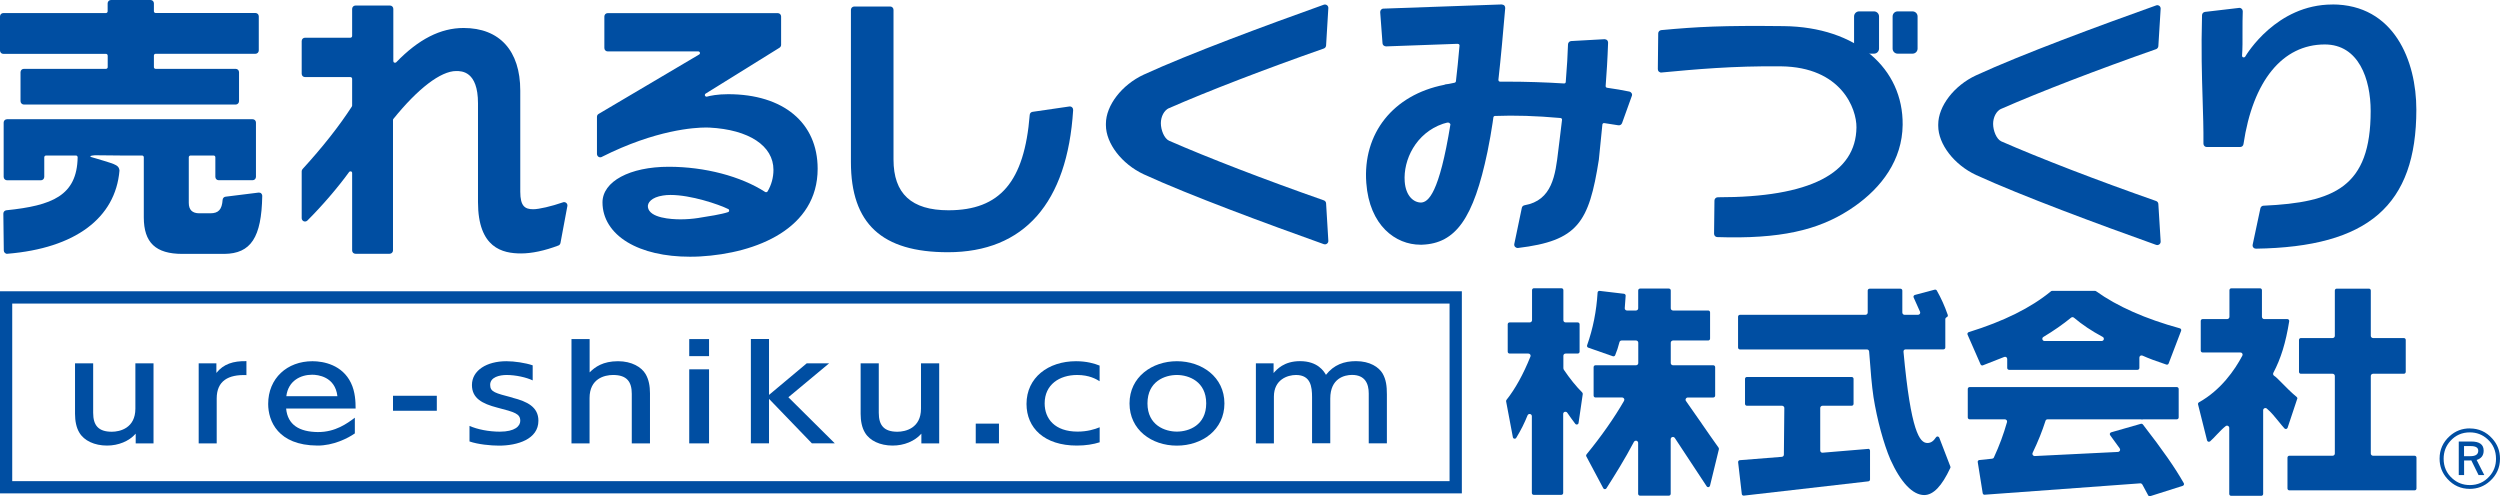
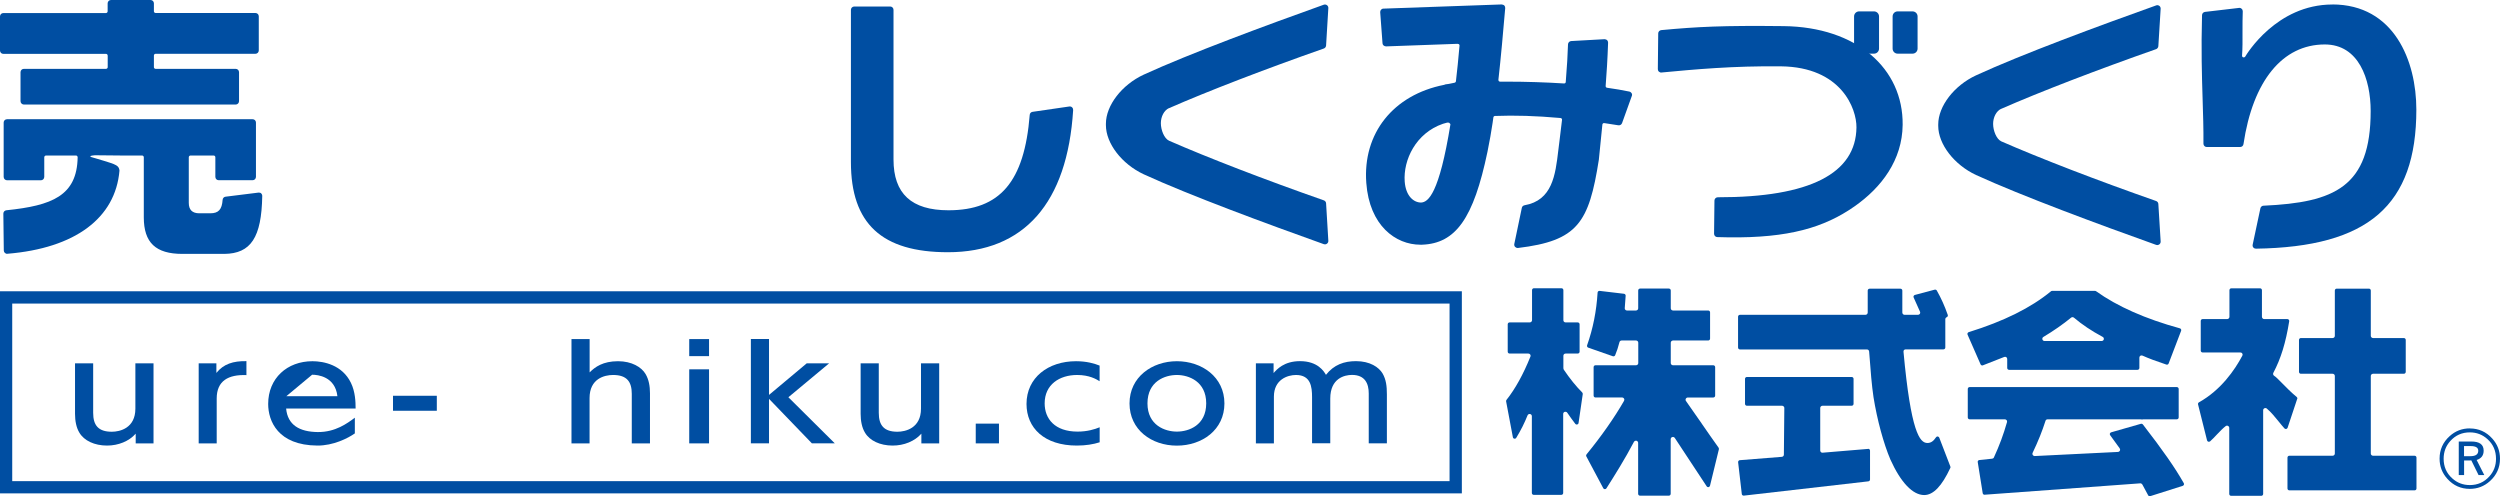
<svg xmlns="http://www.w3.org/2000/svg" id="_レイヤー_2" viewBox="0 0 388.55 77.14">
  <defs>
    <style>.cls-1{fill:#004ea2;}</style>
  </defs>
  <g id="_レイヤー_1-2">
    <path class="cls-1" d="M264.46,65.79l-.46-.65c-.67-.96-1.32-1.9-1.97-2.82-.07-.1-.08-.23-.02-.35.06-.11.18-.19.31-.19h3.96c.16,0,.29-.13.29-.29v-4.43c0-.16-.13-.29-.29-.29h-6.26c-.19,0-.35-.15-.35-.34v-3.17c0-.18.16-.34.35-.34h5.47c.16,0,.29-.13.29-.29v-4.08c0-.16-.13-.29-.29-.29h-5.47c-.19,0-.35-.16-.35-.34v-2.78c0-.16-.13-.29-.29-.29h-4.48c-.16,0-.29.13-.29.29v2.78c0,.19-.16.34-.35.34h-1.4c-.1,0-.19-.04-.25-.11-.07-.07-.1-.16-.09-.26l.14-1.92c.01-.15-.1-.29-.25-.31l-3.79-.45c-.08,0-.16.01-.22.06-.06.05-.1.13-.1.2-.18,2.91-.71,5.58-1.63,8.19-.03.07-.02.15.01.22.03.07.09.12.16.15l3.83,1.34c.14.05.3-.02.36-.16.25-.59.48-1.28.67-2.04.04-.15.18-.25.34-.25h2.23c.19,0,.35.15.35.34v3.17c0,.19-.15.34-.35.34h-6.3c-.16,0-.29.13-.29.29v4.43c0,.16.13.29.29.29h4.14c.12,0,.24.07.3.18.06.1.06.23,0,.34-1.47,2.57-3.54,5.53-5.83,8.32-.07.09-.09.22-.03.32l2.63,4.94c.05.09.14.15.24.15.11,0,.2-.05.25-.13,1.28-2.01,2.93-4.65,4.28-7.23.07-.13.27-.2.39-.17.15.04.26.18.26.33v7.92c0,.16.13.29.29.29h4.48c.16,0,.29-.13.29-.29v-8.49c0-.15.1-.29.24-.33.15-.05.31.01.4.14l1.25,1.9c1.25,1.9,2.41,3.65,3.7,5.61.06.1.18.15.29.13.11-.02.2-.11.23-.22l1.38-5.66c.02-.08,0-.17-.04-.24-.93-1.3-1.81-2.57-2.66-3.8Z" />
    <path class="cls-1" d="M243.04,57.41c-.04-.05-.06-.13-.06-.2v-1.92c0-.19.15-.34.35-.34h1.88c.16,0,.29-.13.29-.29v-4.26c0-.16-.13-.29-.29-.29h-1.88c-.2,0-.35-.15-.35-.34v-4.68c0-.16-.13-.29-.29-.29h-4.29c-.16,0-.29.13-.29.29v4.68c0,.18-.16.34-.35.34h-3.14c-.16,0-.29.13-.29.29v4.26c0,.16.13.29.29.29h2.92c.12,0,.23.06.29.15.06.09.08.22.03.32-1.11,2.76-2.36,5.02-3.72,6.73-.05.06-.07.15-.06.23l1.05,5.57c.02.12.11.21.23.23.12.02.24-.03.3-.14.71-1.16,1.28-2.3,1.75-3.48.06-.13.18-.22.31-.22.02,0,.05,0,.09.01.16.03.27.17.27.33v11.94c0,.16.13.29.29.29h4.29c.16,0,.29-.13.29-.29v-12.29c0-.15.1-.28.23-.32.16-.04.32.01.4.13.4.59.82,1.17,1.25,1.73.07.09.19.13.3.1.11-.03.2-.12.21-.24l.65-4.48c.01-.09-.02-.18-.08-.25-.95-.95-1.91-2.13-2.91-3.61Z" />
    <path class="cls-1" d="M301.17,67.83c-.11-.01-.21.04-.27.13-.4.61-.81.89-1.34.89-1.2,0-2.57-1.69-3.72-14.19,0-.1.03-.2.08-.26.08-.08.19-.1.27-.1h5.86c.16,0,.29-.13.29-.29v-4.4c0-.13.09-.26.22-.31.14-.06.21-.22.16-.36-.48-1.38-1.04-2.62-1.7-3.78-.06-.11-.2-.17-.33-.14l-3.08.82c-.08.02-.15.08-.19.16-.04.07-.04.16,0,.24l.99,2.21c.05.1.04.23-.02.32-.06.09-.18.16-.29.16h-2.09c-.19,0-.35-.16-.35-.35v-3.42c0-.16-.13-.29-.29-.29h-4.8c-.16,0-.29.13-.29.29v3.42c0,.19-.16.35-.35.35h-19.51c-.16,0-.29.13-.29.29v4.8c0,.16.13.29.29.29h19.73c.19,0,.33.13.35.31.24,3.21.41,5.29.68,7.1.56,3.51,1.57,7.23,2.63,9.71,1.61,3.56,3.47,5.51,5.25,5.51,1.41,0,2.74-1.38,4.06-4.22.04-.07.04-.15,0-.23l-1.72-4.47c-.04-.1-.13-.17-.24-.18Z" />
    <path class="cls-1" d="M290.32,69.77l-7.08.59c-.09,0-.16-.03-.22-.08-.08-.07-.12-.16-.12-.26v-6.62c0-.18.16-.34.35-.34h4.54c.16,0,.29-.13.29-.29v-3.89c0-.16-.13-.29-.29-.29h-16.29c-.16,0-.29.13-.29.29v3.89c0,.16.13.29.29.29h5.47c.09,0,.18.04.26.12.06.06.09.14.09.23l-.07,7.26c0,.17-.14.32-.32.33l-6.53.52c-.08,0-.15.04-.2.11-.05.06-.07.14-.06.22l.57,4.93c.02.15.14.25.29.25.01,0,.02,0,.03,0l19.35-2.22c.15-.02.26-.14.26-.29v-4.48c0-.08-.03-.16-.09-.21-.06-.06-.14-.09-.22-.07Z" />
    <path class="cls-1" d="M308.18,56.78l3.31-1.3c.1-.04.21-.04.33.04.09.05.14.16.14.27v1.4c0,.16.13.29.29.29h19.96c.16,0,.29-.13.29-.29v-1.62c0-.11.06-.22.15-.28.09-.06.23-.07.34-.02.98.44,2.05.84,3.7,1.39.15.05.31-.02.36-.17l1.94-5.08c.03-.07.02-.16-.01-.23-.04-.07-.1-.13-.18-.15-5.35-1.47-9.74-3.41-13.03-5.77-.05-.04-.11-.05-.17-.05h-6.67c-.07,0-.13.02-.18.07-3.12,2.56-7.3,4.64-12.77,6.34-.08.02-.14.08-.18.16-.04.07-.04.16,0,.24l2.02,4.61c.06.14.23.21.37.15ZM322.1,49.29c.08,0,.16.03.23.08,1.27,1.08,2.73,2.06,4.47,2.99.14.07.21.23.17.39-.04.15-.18.25-.34.25h-8.87c-.15,0-.29-.1-.33-.25-.04-.15.02-.3.15-.38,1.56-.93,3.09-2,4.31-3,.06-.05.14-.08.22-.08Z" />
    <path class="cls-1" d="M333.04,65.97c-.07-.09-.19-.13-.31-.1l-4.61,1.32c-.09.03-.16.09-.2.18-.03.09-.02.19.04.27l1.48,2.04c.07.11.09.24.04.35-.06.12-.18.2-.3.21l-12.95.64c-.12,0-.21-.05-.29-.15-.07-.1-.08-.24-.03-.35.87-1.82,1.5-3.4,2-4.97.04-.15.18-.24.33-.24h14.47s.07,0,.14.02c.04,0,.09,0,.13,0,.04,0,.09-.02.12-.02h5.22c.16,0,.29-.13.29-.29v-4.43c0-.16-.13-.29-.29-.29h-32.2c-.16,0-.29.13-.29.29v4.43c0,.16.13.29.29.29h5.47c.1,0,.21.05.28.13.06.08.09.2.06.3-.55,1.94-1.18,3.63-2.04,5.5-.05.11-.15.18-.27.19l-1.99.21c-.08,0-.15.05-.2.11-.05.06-.07.14-.05.22l.77,4.82c.02.15.17.27.31.24l24.19-1.77c.13,0,.24.07.31.18l.9,1.67c.05.1.15.15.25.15.03,0,.06,0,.09-.01l5.04-1.6c.08-.03.15-.09.18-.17s.03-.17-.02-.25c-1.38-2.43-3.23-5.08-6.37-9.14Z" />
    <path class="cls-1" d="M375.29,70.83h-6.47c-.19,0-.35-.15-.35-.34v-12.06c0-.19.16-.34.35-.34h4.79c.16,0,.29-.13.29-.29v-4.97c0-.16-.13-.29-.29-.29h-4.79c-.19,0-.35-.16-.35-.34v-7.05c0-.16-.13-.29-.29-.29h-5.01c-.16,0-.29.13-.29.29v7.05c0,.19-.15.34-.35.34h-4.93c-.16,0-.29.13-.29.29v4.97c0,.16.13.29.29.29h4.93c.19,0,.35.15.35.34v12.06c0,.19-.15.34-.35.34h-6.72c-.16,0-.29.13-.29.29v4.8c0,.16.13.29.29.29h19.47c.16,0,.29-.13.29-.29v-4.8c0-.16-.13-.29-.29-.29Z" />
    <path class="cls-1" d="M357.04,62.01c.04-.11,0-.24-.09-.31-.89-.74-1.65-1.52-2.27-2.15-.53-.54-.96-.98-1.24-1.15-.15-.1-.2-.29-.12-.45,1.18-2.23,1.94-4.71,2.47-8.03.01-.08-.01-.17-.07-.23-.06-.06-.13-.1-.22-.1h-3.61c-.18,0-.34-.16-.34-.35v-4.14c0-.16-.13-.29-.29-.29h-4.47c-.16,0-.29.13-.29.29v4.14c0,.19-.16.35-.35.35h-3.82c-.16,0-.29.13-.29.29v4.61c0,.16.13.29.29.29h5.87c.12,0,.24.06.29.16.07.11.07.23.02.33-1.2,2.27-3.35,5.36-6.75,7.26-.11.06-.17.2-.14.32l1.4,5.59c.02.1.1.18.2.21.1.02.2,0,.28-.06.36-.32.71-.7,1.08-1.09.46-.48.89-.93,1.33-1.27.1-.08.25-.1.36-.04.12.06.2.18.2.3v10.28c0,.16.13.29.29.29h4.69c.16,0,.29-.13.29-.29v-13.01c0-.13.07-.25.2-.31.12-.06.27-.04.37.05.64.53,1.31,1.35,1.89,2.07.28.35.56.69.85,1.01.07.08.18.11.27.09.1-.02.18-.09.22-.19l1.49-4.48Z" />
    <path class="cls-1" d="M138.35,1.01h-5.58c-.29,0-.52.24-.52.52v23.66c0,9.56,4.79,14.01,15.07,14.01,11.84,0,18.57-7.65,19.47-22.1,0-.16-.05-.31-.17-.42-.11-.11-.27-.15-.43-.13l-5.71.83c-.24.03-.43.23-.44.47-.83,10.39-4.61,14.83-12.63,14.83-5.75,0-8.54-2.58-8.54-7.88V1.53c0-.29-.23-.52-.52-.52Z" />
    <path class="cls-1" d="M181.67,16.82c5.96-2.62,14.96-6.08,24.08-9.28.2-.07.33-.25.35-.46l.35-5.83c.01-.17-.07-.34-.21-.44-.14-.1-.32-.14-.49-.08-8.85,3.16-20.89,7.61-27.99,10.87-3.41,1.58-5.88,4.79-5.88,7.63v.22c0,2.84,2.47,6.05,5.88,7.64,7.1,3.26,19.14,7.7,27.99,10.86.06.02.12.03.18.03.11,0,.22-.03.31-.11.14-.1.22-.27.21-.44l-.35-5.83c-.01-.21-.15-.39-.35-.46-9.11-3.19-18.11-6.66-24.06-9.27-.76-.35-1.27-1.68-1.27-2.72s.51-2,1.25-2.34Z" />
    <path class="cls-1" d="M253.57,14.48c-.07-.13-.2-.22-.35-.25-1.04-.22-2.17-.41-3.45-.59-.14-.02-.23-.14-.22-.28.15-1.93.29-4.08.38-6.73,0-.14-.05-.29-.16-.39-.1-.1-.24-.13-.39-.15l-5.19.29c-.27.02-.48.24-.49.51-.04,1.47-.16,3.5-.35,5.84-.01.14-.08.25-.28.24-2.85-.18-5.9-.28-8.83-.28h-1.09c-.07,0-.14-.02-.2-.08-.05-.06-.07-.13-.07-.2.4-3.56.73-7.31,1.06-11.15.01-.15-.04-.3-.14-.41-.1-.1-.23-.11-.4-.16l-18.39.65c-.14,0-.28.07-.37.17-.09.11-.14.25-.13.39l.36,4.83c.02.28.23.45.54.48l11.1-.4c.18.02.24.05.26.08.05.06.08.13.07.2l-.03.31c-.16,1.76-.32,3.52-.53,5.23-.02.12-.11.21-.23.23-.15.02-.29.05-.49.1-.14.03-.27.06-.39.08l-.45.06c-.07,0-.19.05-.25.08-7.94,1.56-12.7,7.55-12.12,15.26.49,6.63,4.57,9.59,8.4,9.59h.26c5.25-.19,8.01-4.1,10.17-14.43.34-1.69.6-3.13.8-4.51l.12-.85c.02-.12.12-.22.25-.22,3.09-.12,6.35-.02,10.19.32.07,0,.13.04.17.09.05.06.07.13.06.19-.13,1.13-.26,2.26-.4,3.31-.06.46-.12.92-.18,1.44-.45,3.82-.92,7.77-5.25,8.53-.21.04-.38.19-.42.41l-1.17,5.61c-.03.16.01.33.13.45.1.11.24.17.38.17.02,0,.04,0,.06,0,9.3-1.12,11.03-3.92,12.57-13.71l.55-5.47c0-.07.04-.13.1-.18.04-.04.06-.06.2-.05.94.14,1.69.26,2.18.34.25.04.49-.1.58-.34l1.52-4.23c.06-.14.04-.29-.04-.43ZM225.43,19.3c-1.75,10.83-3.46,12.13-4.57,12.18-1.14,0-2.37-1-2.54-3.25-.25-3.36,1.72-7.54,5.94-8.99.23-.07.44-.13.64-.18.04,0,.08-.01.13-.01.12,0,.2.03.22.05.15.13.17.21.17.21Z" />
    <path class="cls-1" d="M16.74,8.62v1.82c0,.14-.12.26-.26.26H3.71c-.29,0-.52.23-.52.52v4.5c0,.29.23.52.52.53h32.92c.29,0,.52-.24.52-.53v-4.5c0-.29-.23-.52-.52-.52h-12.45c-.14,0-.26-.12-.26-.26v-1.82c0-.14.12-.26.26-.26h15.52c.29,0,.52-.24.52-.52V2.54c0-.29-.23-.52-.52-.52h-15.52c-.14,0-.26-.12-.26-.27V.52c0-.29-.23-.52-.52-.52h-6.15c-.29,0-.52.23-.52.52v1.24c0,.14-.12.27-.26.27H.52c-.29,0-.52.23-.52.52v5.3c0,.29.23.53.52.52h15.95c.14,0,.26.11.26.26Z" />
-     <path class="cls-1" d="M87.49,31.45c-1.79.62-3.73,1.07-4.61,1.07-1.28,0-2.02-.45-2.02-2.73v-15.71c0-6.19-3.21-9.73-8.81-9.73-3.58,0-7,1.74-10.48,5.34-.05.05-.11.08-.28.05-.1-.04-.16-.14-.16-.24V1.38c0-.29-.23-.52-.52-.52h-5.36c-.29,0-.52.24-.52.52v4.21c0,.15-.12.27-.26.27h-7.06c-.29,0-.52.23-.52.52v5.09c0,.29.23.51.52.51h7.06c.14,0,.26.12.26.27v4.16c0,.05-.02.1-.04.14-1.98,3.06-4.56,6.33-7.66,9.72-.09.1-.14.22-.14.35v7.29c0,.21.13.4.32.48.2.08.42.03.57-.12,2.29-2.28,4.77-5.17,6.48-7.54.05-.07.12-.11.29-.1.11.04.18.14.18.25v12.05c0,.29.23.51.52.51h5.31c.28,0,.52-.23.52-.51v-20.29c0-.06.02-.11.06-.16,3.82-4.73,7.37-7.44,9.76-7.44.84,0,3.39,0,3.39,5.01v15.36c0,7.15,3.82,7.98,6.7,7.98,1.65,0,3.65-.42,5.79-1.23.17-.06.29-.21.33-.4l1.07-5.73c.04-.18-.03-.37-.17-.49-.14-.12-.33-.16-.51-.1Z" />
-     <path class="cls-1" d="M93.54,24.38c8.4-4.23,14.47-4.56,16.13-4.56.22,0,.42,0,.6.01,6.13.32,9.94,2.83,9.94,6.56,0,1.2-.31,2.33-.91,3.36-.04.06-.1.1-.23.13-.05,0-.1-.02-.14-.04-3.8-2.45-9.4-3.92-14.99-3.92-6.06,0-10.3,2.28-10.3,5.54,0,2.49,1.38,4.68,3.88,6.19,2.44,1.47,5.8,2.25,9.71,2.25.51,0,1.04-.01,1.57-.04,8.84-.5,18.28-4.35,18.28-13.63,0-7.15-5.33-11.59-13.92-11.59-1.66,0-2.77.24-3.34.39-.11,0-.21-.06-.25-.15-.05-.12-.01-.26.1-.33l11.48-7.13c.15-.1.25-.26.25-.44V2.56c0-.29-.23-.52-.52-.52h-26.43c-.29,0-.52.23-.52.52v4.91c0,.29.23.52.52.52h14.08c.11,0,.22.08.25.19.03.11-.02.23-.12.29l-15.63,9.24c-.16.09-.25.26-.25.45v5.76c0,.18.09.35.24.45.16.1.35.1.51.02ZM105.78,34.09c-1.44,0-4.82-.19-5.08-1.88-.11-.71.57-1.55,2.33-1.82.35-.06.75-.09,1.19-.09,3.16,0,7.46,1.45,8.96,2.19.1.04.15.14.15.25,0,.1-.08.2-.18.23-1,.34-3.1.67-4.4.87l-.23.04c-.84.13-1.81.21-2.74.21Z" />
    <path class="cls-1" d="M40.61,30.06c-.11-.1-.26-.13-.41-.13-1.24.16-3.54.45-5.14.64-.25.02-.44.23-.46.48-.1,1.51-.64,2.1-1.91,2.1h-1.72c-1.08,0-1.63-.54-1.63-1.62v-7.09c0-.14.12-.27.26-.27h3.61c.14,0,.26.12.26.27v3.05c0,.29.23.52.52.52h5.27c.29,0,.52-.24.52-.52v-8.45c0-.29-.24-.52-.52-.51H1.09c-.29,0-.52.23-.52.51v8.45c0,.29.23.52.52.53h5.27c.29,0,.52-.24.52-.53v-3.05c0-.14.12-.26.26-.27h4.67c.07,0,.14.03.18.08.05.05.08.12.08.19-.1,5.98-3.97,7.51-11.08,8.24-.27.03-.47.25-.47.52l.07,5.73c0,.14.06.28.17.38.11.09.25.16.39.13,10.53-.86,16.79-5.55,17.42-12.92-.05-.57-.34-.78-.92-1.03-.42-.18-2.32-.75-3.5-1.09-.32-.16.11-.23.62-.27l4.11.04s0,0,0,0h3.21c.14,0,.26.12.26.27v9.34c0,3.93,1.85,5.68,5.99,5.68h6.52c4.14-.04,5.79-2.56,5.9-9,0-.16-.06-.3-.17-.4Z" />
    <path class="cls-1" d="M362.5.7c-8.71,0-13.36,7.78-13.55,8.1-.06.09-.14.13-.3.12-.12-.04-.2-.15-.19-.27.08-1.06.08-2.43.07-3.76,0-1.12,0-2.2.04-3.12,0-.15-.05-.3-.17-.4-.11-.11-.27-.17-.42-.14l-5.28.62c-.25.03-.45.24-.46.5-.15,5.4-.02,9.43.09,13.05.07,2.35.15,4.57.13,6.93,0,.14.05.27.15.37.1.1.23.15.37.15h5.18c.26,0,.48-.18.52-.44,1.46-9.85,6.07-15.5,12.64-15.5,5.26,0,7.13,5.35,7.13,10.35,0,11.8-5.61,14.21-16.65,14.71-.24,0-.44.18-.49.41l-1.2,5.65c-.03.15,0,.32.11.44.1.12.25.18.4.18h0c17.47-.26,24.93-6.73,24.93-21.62,0-7.54-3.43-16.34-13.08-16.34Z" />
    <path class="cls-1" d="M311.02,16.92c5.96-2.62,14.96-6.08,24.08-9.28.19-.07.33-.25.35-.46l.36-5.83c0-.17-.07-.35-.21-.44-.14-.1-.32-.14-.49-.07-8.85,3.16-20.89,7.6-27.99,10.87-3.41,1.58-5.88,4.79-5.88,7.63v.22c0,2.84,2.47,6.05,5.88,7.64,7.1,3.25,19.14,7.7,27.99,10.86.06.02.12.03.18.03.11,0,.22-.04.31-.11.14-.1.22-.27.21-.45l-.36-5.83c-.01-.21-.15-.39-.35-.46-9.11-3.19-18.11-6.66-24.06-9.27-.76-.35-1.27-1.68-1.27-2.72s.51-2,1.25-2.34Z" />
    <path class="cls-1" d="M277.22,4.06c-9.59-.11-13.44.1-19.03.62-.27.03-.47.25-.47.51l-.06,5.56c0,.15.06.29.17.39.11.09.24.15.4.13,5.1-.48,11.09-1.04,18.57-.96,9.38.11,11.76,6.58,11.73,9.49-.08,7.13-7.19,10.88-21.55,10.86-.28,0-.52.23-.52.51l-.06,5.16c0,.28.22.52.51.52.6.02,1.19.03,1.77.04h0c9.32.11,14.84-1.52,19.53-4.8,4.22-2.95,7.44-7.21,7.5-12.68.1-8.75-7.14-15.22-18.5-15.35Z" />
    <path class="cls-1" d="M288.94,1.77h2.32c.43,0,.78.35.78.78v5.01c0,.43-.35.78-.78.78h-2.32c-.43,0-.78-.35-.78-.78V2.55c0-.43.35-.78.78-.78Z" />
    <path class="cls-1" d="M294.93,1.77h2.32c.43,0,.78.35.78.78v5.01c0,.43-.35.78-.78.78h-2.32c-.43,0-.78-.35-.78-.78V2.55c0-.43.35-.78.78-.78Z" />
    <path class="cls-1" d="M0,76.68v-31.41h227.2v31.41H0ZM1.9,47.18v27.6h223.39v-27.6H1.9Z" />
    <path class="cls-1" d="M23.86,56.47v12.44h-2.77v-1.51c-1.03,1.18-2.7,1.85-4.46,1.85-1.94,0-3.56-.76-4.29-2-.48-.78-.68-1.83-.68-2.94v-7.84h2.82v7.69c0,1.95.81,2.94,2.9,2.94,1.26,0,3.66-.56,3.66-3.59v-7.04h2.82Z" />
    <path class="cls-1" d="M30.88,68.91v-12.44h2.75v1.49c1.11-1.39,2.62-1.87,4.67-1.83v2.17c-2.8-.11-4.62.88-4.62,3.63v6.98h-2.8Z" />
    <path class="cls-1" d="M67.89,61.51v2.33h-6.81v-2.33h6.81Z" />
    <path class="cls-1" d="M88.82,68.91v-16.21h2.82v5.18c.83-.84,2.07-1.74,4.41-1.74,2.14,0,3.66.92,4.29,2,.5.86.68,1.87.68,2.98v7.79h-2.83v-7.71c0-1.83-.73-2.92-2.9-2.92-1.34,0-3.66.56-3.66,3.59v7.04h-2.82Z" />
    <path class="cls-1" d="M110.2,55.35h-3.08v-2.65h3.08v2.65ZM110.2,68.91h-3.08v-11.51h3.08v11.51Z" />
    <path class="cls-1" d="M119.53,61.37l5.85-4.9h3.48l-6.33,5.27,7.21,7.16h-3.56l-6.66-6.91v6.91h-2.82v-16.21h2.82v8.66Z" />
    <path class="cls-1" d="M145.97,56.47v12.44h-2.77v-1.51c-1.04,1.18-2.7,1.85-4.47,1.85-1.94,0-3.56-.76-4.29-2-.48-.78-.68-1.83-.68-2.94v-7.84h2.82v7.69c0,1.95.81,2.94,2.9,2.94,1.26,0,3.66-.56,3.66-3.59v-7.04h2.82Z" />
    <path class="cls-1" d="M155.26,65.84v3.07h-3.61v-3.07h3.61Z" />
    <path class="cls-1" d="M182.91,56.14c3.89,0,7.39,2.46,7.39,6.56s-3.46,6.56-7.39,6.56-7.36-2.46-7.36-6.56,3.5-6.56,7.36-6.56ZM182.91,67.08c1.87,0,4.56-.99,4.56-4.39s-2.7-4.41-4.56-4.41-4.57.98-4.57,4.41,2.75,4.39,4.57,4.39Z" />
    <path class="cls-1" d="M203.92,68.91v-7.19c0-1.6-.2-3.44-2.5-3.44-1.31,0-3.43.71-3.43,3.36v7.27h-2.8v-12.44h2.75v1.51c.5-.56,1.61-1.85,4.11-1.85,2.77,0,3.73,1.6,4.03,2.13,1.24-1.58,2.82-2.13,4.67-2.13,2.17,0,3.56.94,4.14,1.93.53.93.66,1.93.66,3.23v7.61h-2.82v-7.75c0-1.53-.58-2.88-2.6-2.88-1.16,0-3.38.52-3.38,3.67v6.95h-2.82Z" />
    <path class="cls-1" d="M170.9,66.41c-.78.32-1.92.67-3.42.67-3.55,0-5.12-2-5.12-4.39,0-2.92,2.3-4.41,5.05-4.41,1.87,0,2.97.64,3.49.97v-2.43c-.8-.32-2-.68-3.67-.68-4.31,0-7.69,2.54-7.69,6.64,0,3.72,2.75,6.47,7.82,6.47,1.4,0,2.58-.2,3.55-.51v-2.33Z" />
-     <path class="cls-1" d="M55.15,64.92c-1.17.87-3.01,2.25-5.76,2.23-2.85-.03-4.69-1.11-4.92-3.66h10.8c0-1.01-.05-2.6-.73-3.99-1.34-2.77-4.21-3.36-5.98-3.36-3.93,0-6.88,2.65-6.88,6.64,0,2.65,1.51,6.43,7.64,6.47,2.47.02,4.74-1.13,5.83-1.89v-2.44ZM48.51,58.24c.86,0,3.58.27,3.93,3.34h-7.94c.3-2.44,2.27-3.34,4.01-3.34Z" />
-     <path class="cls-1" d="M79.69,61.81c-2.73-.72-3.51-.88-3.51-2,0-1.2,1.46-1.53,2.57-1.53,1.39,0,3.06.37,4.04.84v-2.34c-1.14-.39-2.83-.64-4.09-.64-3.03,0-5.35,1.41-5.35,3.7,0,2.06,1.59,2.9,3.93,3.51,2.72.71,3.58.94,3.58,2.06,0,.8-.81,1.68-3.18,1.68-1.69,0-3.49-.35-4.71-.9v2.42c1.32.46,3.31.65,4.58.65,2.87,0,6.13-.99,6.13-3.87,0-2.14-1.74-2.99-4.01-3.57Z" />
+     <path class="cls-1" d="M55.15,64.92c-1.17.87-3.01,2.25-5.76,2.23-2.85-.03-4.69-1.11-4.92-3.66h10.8c0-1.01-.05-2.6-.73-3.99-1.34-2.77-4.21-3.36-5.98-3.36-3.93,0-6.88,2.65-6.88,6.64,0,2.65,1.51,6.43,7.64,6.47,2.47.02,4.74-1.13,5.83-1.89v-2.44ZM48.51,58.24c.86,0,3.58.27,3.93,3.34h-7.94Z" />
    <path class="cls-1" d="M383.86,66.59c1.38,0,2.54.52,3.48,1.56.81.89,1.21,1.94,1.21,3.14,0,1.38-.52,2.54-1.56,3.48-.89.81-1.94,1.21-3.14,1.21-1.38,0-2.54-.52-3.48-1.56-.81-.89-1.21-1.94-1.21-3.14,0-1.39.52-2.55,1.56-3.49.89-.81,1.94-1.21,3.14-1.21ZM383.86,67.2c-1.22,0-2.23.45-3.03,1.34-.7.77-1.04,1.69-1.04,2.76,0,1.22.44,2.24,1.33,3.04.77.7,1.68,1.05,2.74,1.05,1.22,0,2.23-.45,3.03-1.34.7-.77,1.04-1.69,1.04-2.75,0-1.23-.44-2.25-1.33-3.05-.77-.7-1.68-1.05-2.74-1.05ZM382.13,68.62h1.96c1.28,0,1.92.47,1.92,1.42,0,.74-.36,1.22-1.09,1.45l1.19,2.35h-.89l-1.13-2.29c-.06.01-.17.02-.33.02h-.79v2.27h-.83v-5.22ZM382.96,69.32v1.58h.99c.81,0,1.22-.28,1.22-.85,0-.48-.39-.72-1.18-.72h-1.03Z" />
  </g>
</svg>